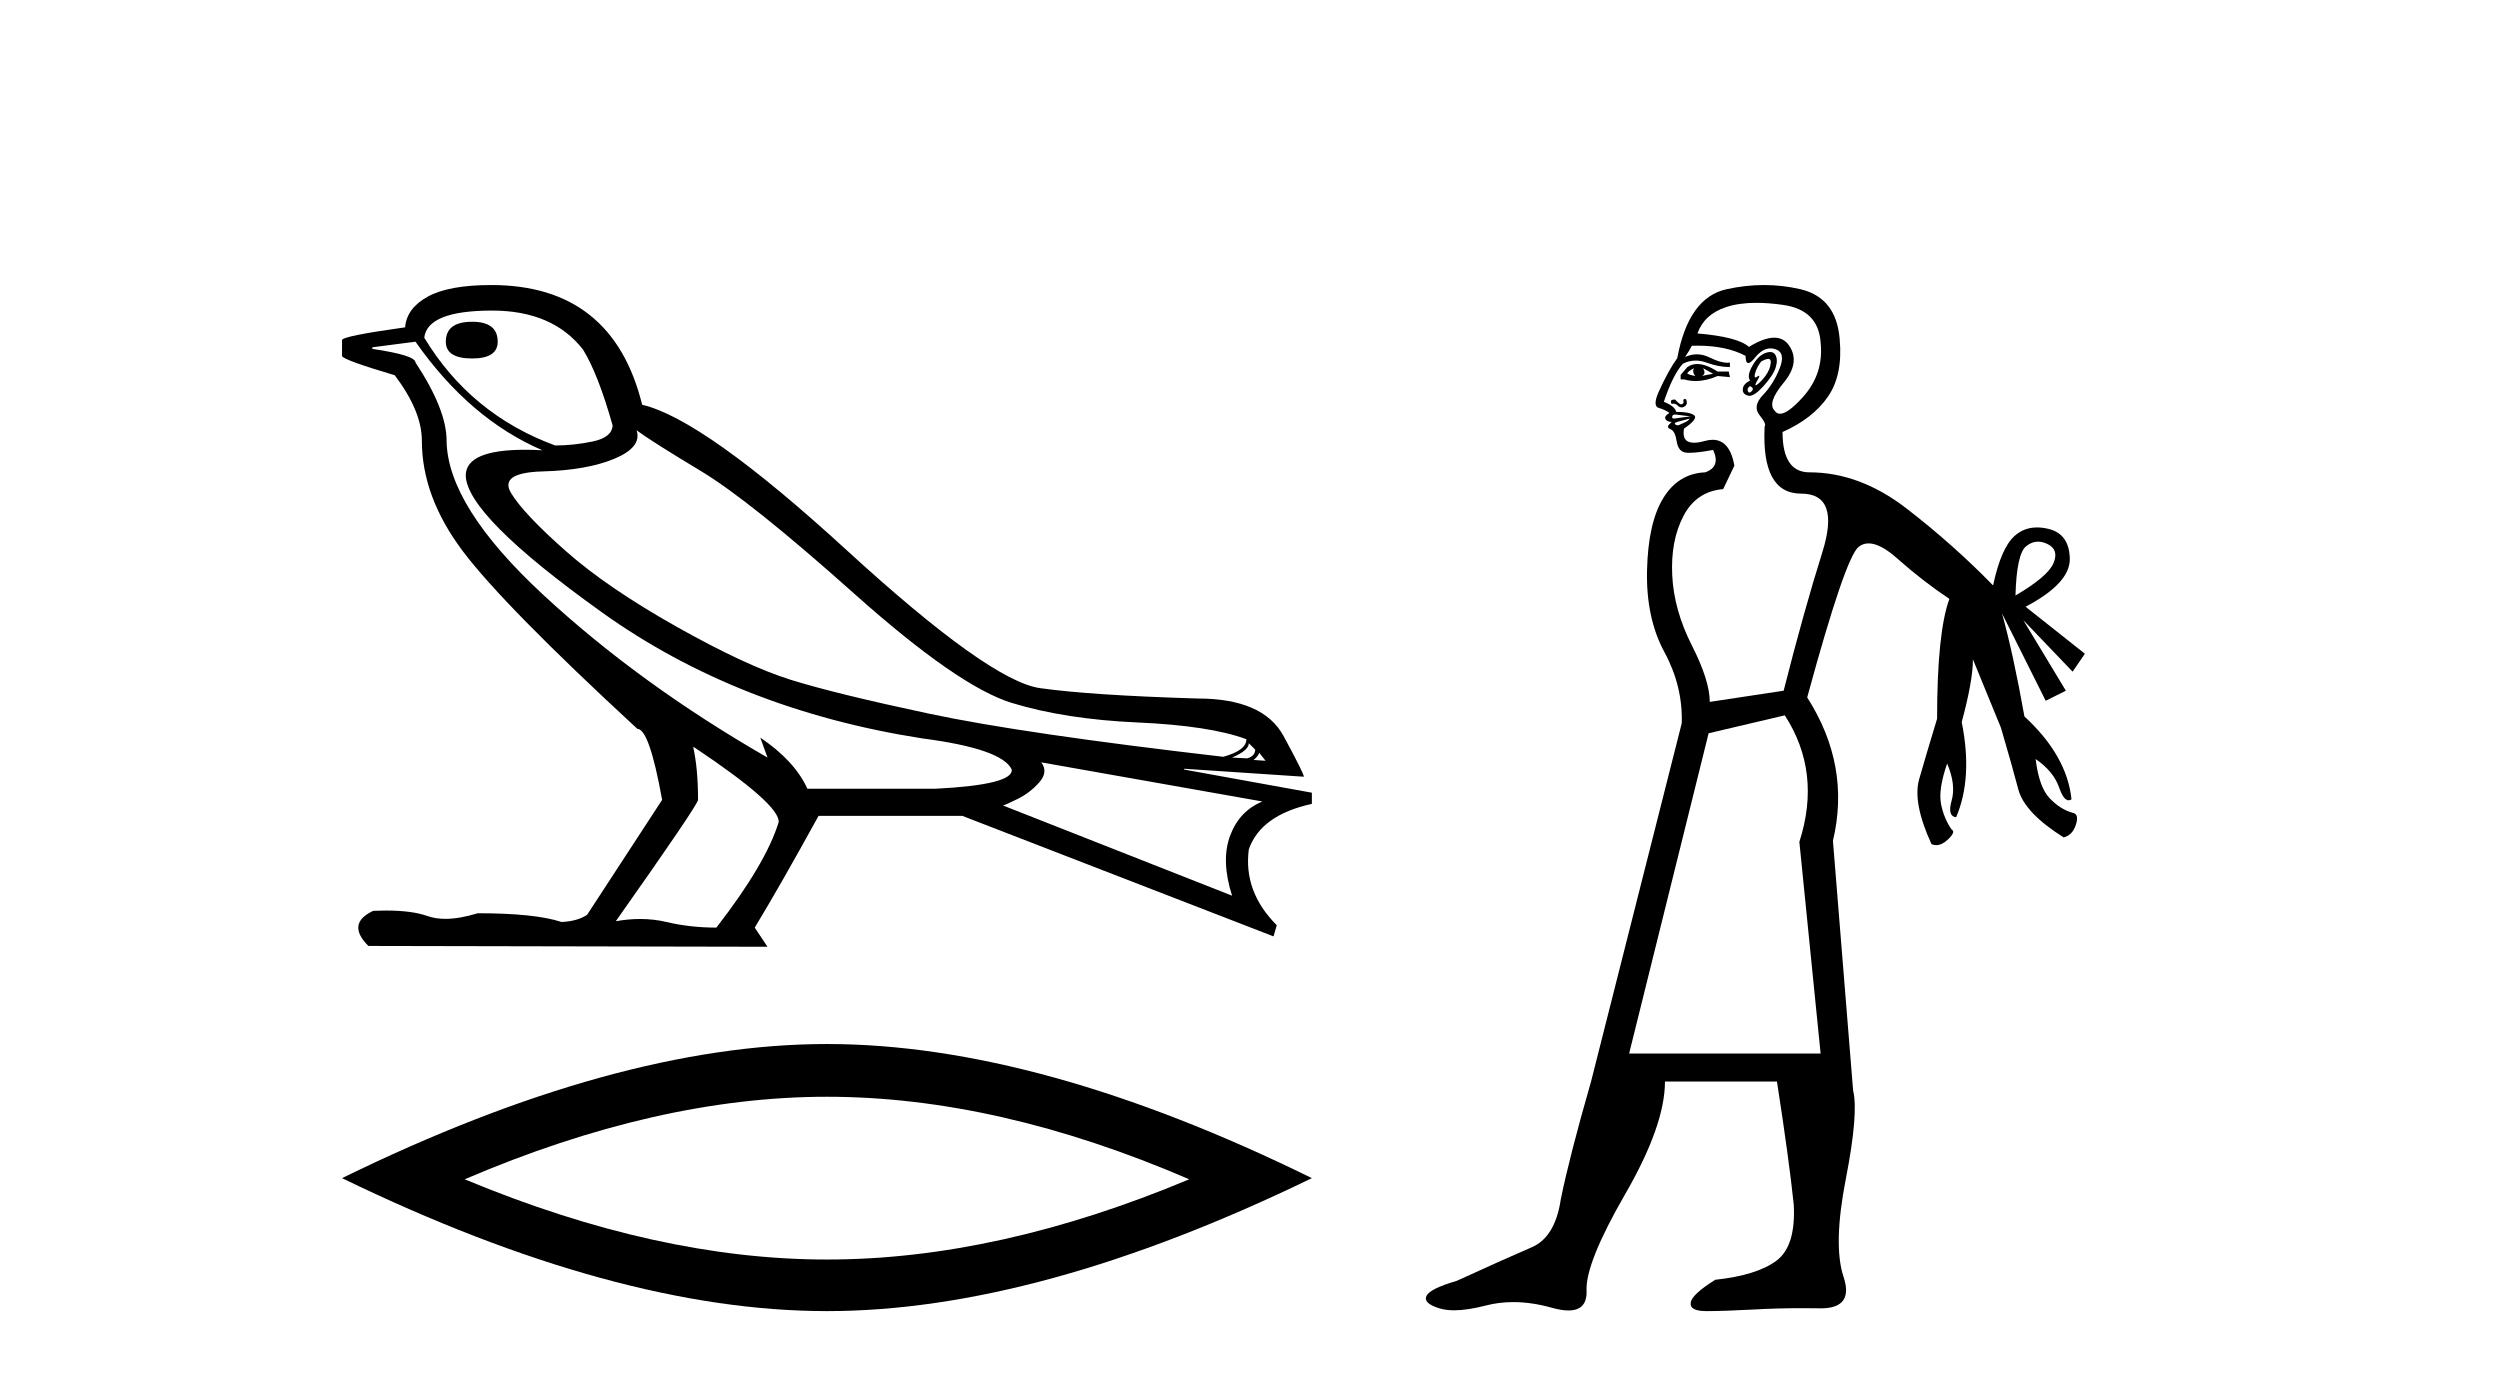
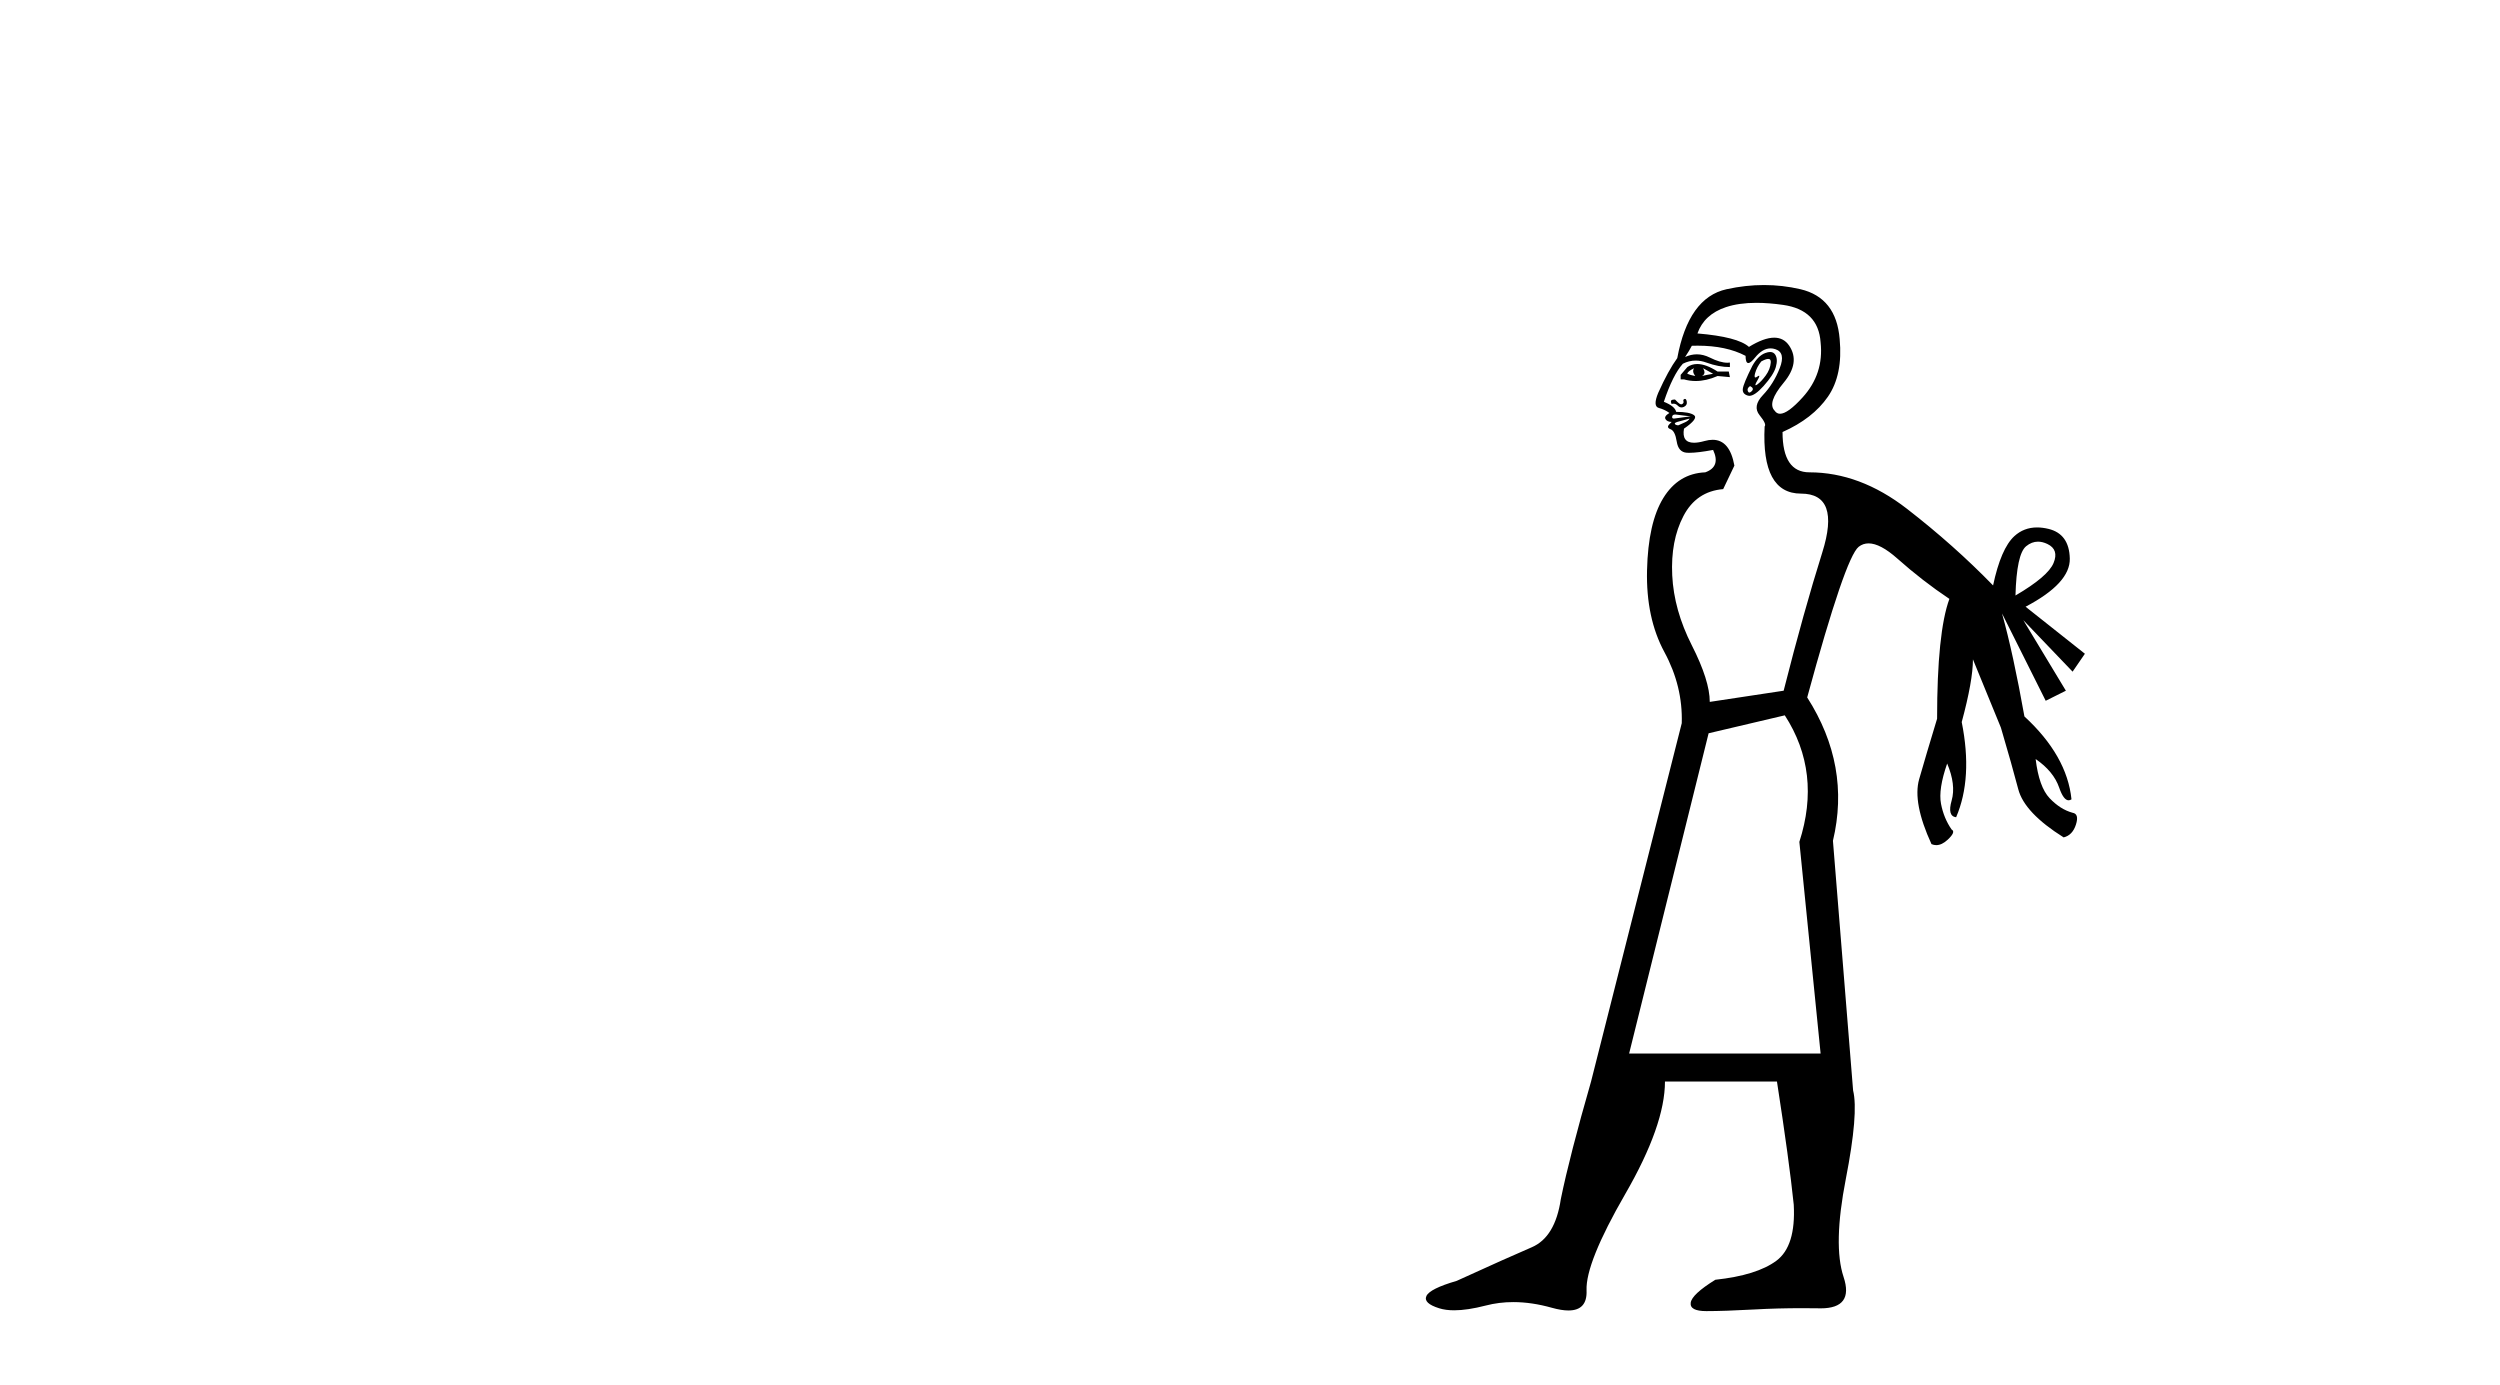
<svg xmlns="http://www.w3.org/2000/svg" width="74.0" height="41.0">
-   <path d="M 13.975 9.524 Q 13.196 9.524 13.196 10.114 Q 13.196 10.611 13.975 10.611 Q 14.732 10.611 14.732 10.114 Q 14.732 9.524 13.975 9.524 ZM 14.566 9.193 Q 16.362 9.193 17.26 10.351 Q 17.709 11.083 18.134 12.595 Q 18.11 12.95 17.543 13.068 Q 16.976 13.186 16.433 13.186 Q 13.928 12.264 12.558 9.996 Q 12.652 9.193 14.566 9.193 ZM 18.843 12.737 Q 19.292 13.068 20.745 13.942 Q 22.198 14.816 25.281 17.569 Q 28.365 20.321 29.948 20.806 Q 31.531 21.29 33.669 21.385 Q 35.807 21.479 36.894 21.881 Q 36.894 22.212 36.209 22.401 Q 30.278 21.715 27.502 21.125 Q 24.726 20.534 23.403 20.121 Q 22.08 19.707 20.024 18.549 Q 17.968 17.392 16.74 16.305 Q 15.511 15.218 15.133 14.604 Q 14.755 13.989 16.066 13.954 Q 17.378 13.918 18.193 13.576 Q 19.008 13.233 18.843 12.737 ZM 36.965 21.999 L 37.154 22.188 Q 37.154 22.377 36.918 22.448 L 36.469 22.424 Q 36.965 22.212 36.965 21.999 ZM 37.272 22.282 L 37.461 22.519 L 37.107 22.495 Q 37.248 22.377 37.272 22.282 ZM 12.298 10.114 Q 13.905 12.406 16.055 13.328 Q 15.781 13.313 15.54 13.313 Q 13.807 13.313 13.786 14.06 Q 13.786 15.242 17.815 18.124 Q 21.843 21.007 27.301 21.857 Q 29.664 22.164 29.948 22.779 Q 29.995 23.228 27.703 23.346 L 23.899 23.346 Q 23.521 22.519 22.505 21.834 L 22.505 21.834 L 22.718 22.424 Q 18.937 20.251 16.09 17.616 Q 13.243 14.982 13.219 13.044 Q 13.219 12.123 12.298 10.729 Q 12.298 10.516 11.022 10.327 L 11.022 10.28 L 12.298 10.114 ZM 30.822 22.566 L 37.367 23.724 Q 36.681 24.007 36.41 24.74 Q 36.138 25.472 36.469 26.512 L 29.688 23.842 Q 29.782 23.818 30.137 23.641 Q 30.491 23.464 30.763 23.157 Q 31.034 22.85 30.822 22.566 ZM 20.544 22.117 Q 23.096 23.818 23.048 24.338 Q 22.67 25.567 21.205 27.457 Q 20.426 27.457 19.729 27.291 Q 19.353 27.202 18.947 27.202 Q 18.599 27.202 18.228 27.268 Q 20.662 23.818 20.662 23.676 Q 20.662 22.755 20.52 22.117 ZM 14.542 8.437 Q 13.29 8.437 12.664 8.779 Q 12.038 9.122 11.991 9.689 Q 10.124 9.949 10.124 10.067 L 10.124 10.54 Q 10.171 10.658 11.684 11.107 Q 12.487 12.17 12.487 13.044 Q 12.487 14.698 13.692 16.305 Q 14.897 17.911 18.866 21.574 Q 19.221 21.574 19.599 23.676 L 17.378 27.079 Q 17.094 27.268 16.622 27.291 Q 15.842 27.032 14.141 27.032 Q 13.601 27.198 13.183 27.198 Q 12.887 27.198 12.652 27.114 Q 12.193 26.952 11.425 26.952 Q 11.244 26.952 11.046 26.961 Q 10.242 27.339 10.904 28 L 22.718 28.024 L 22.34 27.457 Q 23.072 26.252 24.23 24.149 L 28.483 24.149 L 37.697 27.717 L 37.792 27.386 Q 36.8 26.394 36.965 25.141 Q 37.319 24.125 38.831 23.795 L 38.831 23.464 L 35.051 22.779 L 35.051 22.755 L 38.595 22.991 Q 38.595 22.897 37.993 21.786 Q 37.39 20.676 35.453 20.676 Q 32.287 20.581 30.786 20.369 Q 29.286 20.156 25.057 16.281 Q 20.827 12.406 19.008 11.981 Q 18.134 8.437 14.542 8.437 Z" style="fill:#000000;stroke:none" />
-   <path d="M 24.478 32.464 Q 29.534 32.464 35.201 34.907 Q 29.534 37.282 24.478 37.282 Q 19.456 37.282 13.755 34.907 Q 19.456 32.464 24.478 32.464 ZM 24.478 30.903 Q 18.234 30.903 10.124 34.873 Q 18.234 38.809 24.478 38.809 Q 30.721 38.809 38.831 34.873 Q 30.755 30.903 24.478 30.903 Z" style="fill:#000000;stroke:none" />
-   <path d="M 50.145 10.898 L 50.145 10.898 Q 50.078 10.998 50.178 11.13 Q 50.012 11.097 49.946 11.064 Q 49.946 10.998 50.145 10.898 ZM 50.41 10.898 L 50.708 11.064 Q 50.509 11.097 50.377 11.13 Q 50.509 11.064 50.41 10.898 ZM 50.239 10.775 Q 50.075 10.775 49.946 10.865 L 49.747 11.097 L 49.747 11.23 L 49.846 11.23 Q 50.015 11.278 50.192 11.278 Q 50.503 11.278 50.841 11.13 L 51.205 11.163 L 51.172 10.998 L 50.841 10.998 Q 50.496 10.775 50.239 10.775 ZM 52.34 10.624 Q 52.424 10.624 52.415 10.732 Q 52.399 10.931 52.266 11.114 Q 52.133 11.296 52.017 11.379 Q 51.983 11.403 51.969 11.403 Q 51.936 11.403 52.017 11.263 Q 52.099 11.122 52.066 11.122 Q 52.052 11.122 52.017 11.147 Q 51.981 11.173 51.961 11.173 Q 51.917 11.173 51.951 11.047 Q 52.001 10.865 52.133 10.699 Q 52.269 10.624 52.34 10.624 ZM 51.802 11.428 Q 51.935 11.495 51.852 11.578 Q 51.81 11.619 51.781 11.619 Q 51.752 11.619 51.736 11.578 Q 51.703 11.495 51.802 11.428 ZM 52.396 10.419 Q 52.332 10.419 52.249 10.451 Q 52.034 10.533 51.868 10.832 Q 51.703 11.13 51.802 11.263 Q 51.603 11.362 51.587 11.511 Q 51.57 11.661 51.736 11.71 Q 51.757 11.717 51.781 11.717 Q 51.94 11.717 52.2 11.428 Q 52.498 11.097 52.564 10.865 Q 52.631 10.633 52.548 10.5 Q 52.497 10.419 52.396 10.419 ZM 49.876 11.807 Q 49.87 11.807 49.863 11.81 Q 49.813 11.826 49.83 11.876 Q 49.846 11.926 49.796 11.959 Q 49.782 11.968 49.765 11.968 Q 49.723 11.968 49.664 11.909 Q 49.581 11.826 49.581 11.826 Q 49.482 11.826 49.465 11.859 Q 49.448 11.893 49.482 11.959 Q 49.51 11.949 49.537 11.949 Q 49.605 11.949 49.664 12.009 Q 49.716 12.06 49.774 12.06 Q 49.809 12.06 49.846 12.042 Q 49.946 11.992 49.929 11.893 Q 49.915 11.807 49.876 11.807 ZM 51.992 8.964 Q 52.353 8.964 52.78 9.025 Q 53.824 9.174 53.89 10.136 Q 53.99 11.064 53.36 11.76 Q 52.919 12.247 52.689 12.247 Q 52.591 12.247 52.531 12.158 Q 52.299 11.926 52.796 11.329 Q 53.294 10.732 52.962 10.235 Q 52.802 9.995 52.517 9.995 Q 52.214 9.995 51.769 10.268 Q 51.437 9.97 50.244 9.87 Q 50.443 9.307 51.089 9.091 Q 51.471 8.964 51.992 8.964 ZM 49.588 12.27 Q 49.608 12.27 49.631 12.274 Q 49.747 12.29 49.896 12.307 Q 50.045 12.323 50.045 12.323 L 49.548 12.39 Q 49.482 12.39 49.498 12.323 Q 49.511 12.27 49.588 12.27 ZM 50.012 12.39 Q 49.979 12.456 49.863 12.506 Q 49.747 12.556 49.68 12.589 Q 49.614 12.589 49.581 12.556 Q 49.548 12.522 49.647 12.489 L 50.012 12.39 ZM 60.324 16.033 Q 60.458 16.033 60.603 16.102 Q 60.951 16.268 60.785 16.666 Q 60.62 17.064 59.658 17.627 Q 59.691 16.401 59.973 16.169 Q 60.138 16.033 60.324 16.033 ZM 50.25 10.232 Q 51.097 10.232 51.669 10.533 Q 51.669 10.746 51.75 10.746 Q 51.82 10.746 51.951 10.583 Q 52.17 10.312 52.41 10.312 Q 52.478 10.312 52.548 10.335 Q 52.863 10.434 52.68 10.898 Q 52.498 11.362 52.183 11.694 Q 51.868 12.025 52.084 12.29 Q 52.299 12.556 52.233 12.622 Q 52.133 14.611 53.31 14.611 Q 54.487 14.611 53.94 16.351 Q 53.393 18.091 52.796 20.445 L 50.609 20.776 Q 50.609 20.147 50.078 19.102 Q 49.548 18.058 49.498 17.031 Q 49.448 16.003 49.83 15.274 Q 50.211 14.544 51.006 14.478 L 51.338 13.782 Q 51.201 13.018 50.694 13.018 Q 50.585 13.018 50.459 13.053 Q 50.274 13.105 50.143 13.105 Q 49.773 13.105 49.846 12.688 Q 50.277 12.39 50.145 12.29 Q 50.012 12.191 49.614 12.191 Q 49.581 12.025 49.25 11.893 Q 49.515 11.097 49.813 10.766 Q 49.997 10.673 50.192 10.673 Q 50.347 10.673 50.509 10.732 Q 50.874 10.865 51.205 10.865 L 51.205 10.732 Q 51.17 10.737 51.131 10.737 Q 50.917 10.737 50.609 10.583 Q 50.418 10.488 50.227 10.488 Q 50.053 10.488 49.879 10.567 Q 50.012 10.368 50.078 10.235 Q 50.166 10.232 50.25 10.232 ZM 52.83 21.174 Q 53.924 22.865 53.261 24.92 L 53.89 31.185 L 48.222 31.185 L 50.575 21.705 L 52.83 21.174 ZM 52.216 8.437 Q 51.669 8.437 51.106 8.561 Q 49.979 8.81 49.647 10.6 Q 49.382 10.964 49.084 11.627 Q 48.918 12.025 49.1 12.075 Q 49.283 12.125 49.415 12.224 Q 49.25 12.323 49.299 12.406 Q 49.349 12.489 49.482 12.489 L 49.482 12.489 Q 49.465 12.506 49.415 12.556 Q 49.316 12.655 49.448 12.705 Q 49.581 12.754 49.631 13.069 Q 49.68 13.384 49.929 13.401 Q 49.965 13.403 50.006 13.403 Q 50.253 13.403 50.708 13.318 L 50.708 13.318 Q 50.94 13.815 50.476 13.981 Q 49.68 14.014 49.233 14.743 Q 48.785 15.473 48.752 16.881 Q 48.719 18.29 49.266 19.301 Q 49.813 20.312 49.78 21.406 L 47.095 32.014 Q 46.465 34.202 46.2 35.494 Q 46.034 36.622 45.338 36.92 Q 44.642 37.218 43.117 37.914 Q 42.321 38.146 42.222 38.362 Q 42.123 38.577 42.603 38.726 Q 42.791 38.785 43.043 38.785 Q 43.434 38.785 43.979 38.644 Q 44.37 38.542 44.794 38.542 Q 45.338 38.542 45.935 38.71 Q 46.22 38.79 46.426 38.79 Q 46.987 38.79 46.962 38.196 Q 46.929 37.384 48.106 35.345 Q 49.283 33.307 49.283 32.014 L 52.598 32.014 Q 52.962 34.367 53.095 35.66 Q 53.161 36.887 52.581 37.318 Q 52.001 37.749 50.774 37.881 Q 50.078 38.312 50.045 38.561 Q 50.012 38.809 50.509 38.809 Q 51.04 38.809 51.935 38.76 Q 52.606 38.722 53.352 38.722 Q 53.6 38.722 53.857 38.726 Q 53.875 38.727 53.892 38.727 Q 54.879 38.727 54.57 37.798 Q 54.255 36.854 54.636 34.898 Q 55.017 32.942 54.852 32.279 L 54.255 24.887 Q 54.785 22.666 53.493 20.644 Q 54.62 16.5 55.017 16.185 Q 55.146 16.084 55.31 16.084 Q 55.655 16.084 56.161 16.533 Q 56.907 17.196 57.702 17.727 Q 57.338 18.721 57.338 21.274 Q 57.006 22.368 56.807 23.064 Q 56.609 23.76 57.172 24.986 Q 57.242 25.016 57.313 25.016 Q 57.479 25.016 57.653 24.854 Q 57.901 24.622 57.769 24.555 Q 57.537 24.224 57.454 23.793 Q 57.371 23.362 57.636 22.6 Q 57.901 23.229 57.769 23.694 Q 57.636 24.158 57.901 24.191 Q 58.399 23.031 58.067 21.373 Q 58.399 20.147 58.399 19.517 L 59.227 21.539 Q 59.559 22.666 59.741 23.362 Q 59.923 24.058 61.084 24.787 Q 61.349 24.721 61.448 24.406 Q 61.548 24.091 61.349 24.058 Q 60.984 23.959 60.669 23.627 Q 60.354 23.296 60.255 22.467 L 60.255 22.467 Q 60.785 22.832 60.951 23.312 Q 61.081 23.689 61.231 23.689 Q 61.273 23.689 61.316 23.66 Q 61.183 22.368 59.923 21.207 Q 59.592 19.351 59.26 18.158 L 59.26 18.158 L 60.553 20.743 L 61.15 20.445 L 59.89 18.357 L 61.349 19.881 L 61.713 19.351 L 59.957 17.959 Q 61.283 17.263 61.266 16.533 Q 61.249 15.804 60.636 15.655 Q 60.458 15.612 60.298 15.612 Q 59.907 15.612 59.625 15.87 Q 59.227 16.235 58.995 17.329 Q 57.835 16.136 56.443 15.058 Q 55.051 13.981 53.559 13.981 Q 52.763 13.981 52.763 12.788 Q 53.658 12.39 54.106 11.743 Q 54.553 11.097 54.454 10.036 Q 54.354 8.81 53.294 8.561 Q 52.763 8.437 52.216 8.437 Z" style="fill:#000000;stroke:none" />
+   <path d="M 50.145 10.898 L 50.145 10.898 Q 50.078 10.998 50.178 11.13 Q 50.012 11.097 49.946 11.064 Q 49.946 10.998 50.145 10.898 ZM 50.41 10.898 L 50.708 11.064 Q 50.509 11.097 50.377 11.13 Q 50.509 11.064 50.41 10.898 ZM 50.239 10.775 Q 50.075 10.775 49.946 10.865 L 49.747 11.097 L 49.747 11.23 L 49.846 11.23 Q 50.015 11.278 50.192 11.278 Q 50.503 11.278 50.841 11.13 L 51.205 11.163 L 51.172 10.998 L 50.841 10.998 Q 50.496 10.775 50.239 10.775 ZM 52.34 10.624 Q 52.424 10.624 52.415 10.732 Q 52.399 10.931 52.266 11.114 Q 52.133 11.296 52.017 11.379 Q 51.983 11.403 51.969 11.403 Q 51.936 11.403 52.017 11.263 Q 52.099 11.122 52.066 11.122 Q 52.052 11.122 52.017 11.147 Q 51.981 11.173 51.961 11.173 Q 51.917 11.173 51.951 11.047 Q 52.001 10.865 52.133 10.699 Q 52.269 10.624 52.34 10.624 ZM 51.802 11.428 Q 51.935 11.495 51.852 11.578 Q 51.81 11.619 51.781 11.619 Q 51.752 11.619 51.736 11.578 Q 51.703 11.495 51.802 11.428 ZM 52.396 10.419 Q 52.332 10.419 52.249 10.451 Q 52.034 10.533 51.868 10.832 Q 51.603 11.362 51.587 11.511 Q 51.57 11.661 51.736 11.71 Q 51.757 11.717 51.781 11.717 Q 51.94 11.717 52.2 11.428 Q 52.498 11.097 52.564 10.865 Q 52.631 10.633 52.548 10.5 Q 52.497 10.419 52.396 10.419 ZM 49.876 11.807 Q 49.87 11.807 49.863 11.81 Q 49.813 11.826 49.83 11.876 Q 49.846 11.926 49.796 11.959 Q 49.782 11.968 49.765 11.968 Q 49.723 11.968 49.664 11.909 Q 49.581 11.826 49.581 11.826 Q 49.482 11.826 49.465 11.859 Q 49.448 11.893 49.482 11.959 Q 49.51 11.949 49.537 11.949 Q 49.605 11.949 49.664 12.009 Q 49.716 12.06 49.774 12.06 Q 49.809 12.06 49.846 12.042 Q 49.946 11.992 49.929 11.893 Q 49.915 11.807 49.876 11.807 ZM 51.992 8.964 Q 52.353 8.964 52.78 9.025 Q 53.824 9.174 53.89 10.136 Q 53.99 11.064 53.36 11.76 Q 52.919 12.247 52.689 12.247 Q 52.591 12.247 52.531 12.158 Q 52.299 11.926 52.796 11.329 Q 53.294 10.732 52.962 10.235 Q 52.802 9.995 52.517 9.995 Q 52.214 9.995 51.769 10.268 Q 51.437 9.97 50.244 9.87 Q 50.443 9.307 51.089 9.091 Q 51.471 8.964 51.992 8.964 ZM 49.588 12.27 Q 49.608 12.27 49.631 12.274 Q 49.747 12.29 49.896 12.307 Q 50.045 12.323 50.045 12.323 L 49.548 12.39 Q 49.482 12.39 49.498 12.323 Q 49.511 12.27 49.588 12.27 ZM 50.012 12.39 Q 49.979 12.456 49.863 12.506 Q 49.747 12.556 49.68 12.589 Q 49.614 12.589 49.581 12.556 Q 49.548 12.522 49.647 12.489 L 50.012 12.39 ZM 60.324 16.033 Q 60.458 16.033 60.603 16.102 Q 60.951 16.268 60.785 16.666 Q 60.62 17.064 59.658 17.627 Q 59.691 16.401 59.973 16.169 Q 60.138 16.033 60.324 16.033 ZM 50.25 10.232 Q 51.097 10.232 51.669 10.533 Q 51.669 10.746 51.75 10.746 Q 51.82 10.746 51.951 10.583 Q 52.17 10.312 52.41 10.312 Q 52.478 10.312 52.548 10.335 Q 52.863 10.434 52.68 10.898 Q 52.498 11.362 52.183 11.694 Q 51.868 12.025 52.084 12.29 Q 52.299 12.556 52.233 12.622 Q 52.133 14.611 53.31 14.611 Q 54.487 14.611 53.94 16.351 Q 53.393 18.091 52.796 20.445 L 50.609 20.776 Q 50.609 20.147 50.078 19.102 Q 49.548 18.058 49.498 17.031 Q 49.448 16.003 49.83 15.274 Q 50.211 14.544 51.006 14.478 L 51.338 13.782 Q 51.201 13.018 50.694 13.018 Q 50.585 13.018 50.459 13.053 Q 50.274 13.105 50.143 13.105 Q 49.773 13.105 49.846 12.688 Q 50.277 12.39 50.145 12.29 Q 50.012 12.191 49.614 12.191 Q 49.581 12.025 49.25 11.893 Q 49.515 11.097 49.813 10.766 Q 49.997 10.673 50.192 10.673 Q 50.347 10.673 50.509 10.732 Q 50.874 10.865 51.205 10.865 L 51.205 10.732 Q 51.17 10.737 51.131 10.737 Q 50.917 10.737 50.609 10.583 Q 50.418 10.488 50.227 10.488 Q 50.053 10.488 49.879 10.567 Q 50.012 10.368 50.078 10.235 Q 50.166 10.232 50.25 10.232 ZM 52.83 21.174 Q 53.924 22.865 53.261 24.92 L 53.89 31.185 L 48.222 31.185 L 50.575 21.705 L 52.83 21.174 ZM 52.216 8.437 Q 51.669 8.437 51.106 8.561 Q 49.979 8.81 49.647 10.6 Q 49.382 10.964 49.084 11.627 Q 48.918 12.025 49.1 12.075 Q 49.283 12.125 49.415 12.224 Q 49.25 12.323 49.299 12.406 Q 49.349 12.489 49.482 12.489 L 49.482 12.489 Q 49.465 12.506 49.415 12.556 Q 49.316 12.655 49.448 12.705 Q 49.581 12.754 49.631 13.069 Q 49.68 13.384 49.929 13.401 Q 49.965 13.403 50.006 13.403 Q 50.253 13.403 50.708 13.318 L 50.708 13.318 Q 50.94 13.815 50.476 13.981 Q 49.68 14.014 49.233 14.743 Q 48.785 15.473 48.752 16.881 Q 48.719 18.29 49.266 19.301 Q 49.813 20.312 49.78 21.406 L 47.095 32.014 Q 46.465 34.202 46.2 35.494 Q 46.034 36.622 45.338 36.92 Q 44.642 37.218 43.117 37.914 Q 42.321 38.146 42.222 38.362 Q 42.123 38.577 42.603 38.726 Q 42.791 38.785 43.043 38.785 Q 43.434 38.785 43.979 38.644 Q 44.37 38.542 44.794 38.542 Q 45.338 38.542 45.935 38.71 Q 46.22 38.79 46.426 38.79 Q 46.987 38.79 46.962 38.196 Q 46.929 37.384 48.106 35.345 Q 49.283 33.307 49.283 32.014 L 52.598 32.014 Q 52.962 34.367 53.095 35.66 Q 53.161 36.887 52.581 37.318 Q 52.001 37.749 50.774 37.881 Q 50.078 38.312 50.045 38.561 Q 50.012 38.809 50.509 38.809 Q 51.04 38.809 51.935 38.76 Q 52.606 38.722 53.352 38.722 Q 53.6 38.722 53.857 38.726 Q 53.875 38.727 53.892 38.727 Q 54.879 38.727 54.57 37.798 Q 54.255 36.854 54.636 34.898 Q 55.017 32.942 54.852 32.279 L 54.255 24.887 Q 54.785 22.666 53.493 20.644 Q 54.62 16.5 55.017 16.185 Q 55.146 16.084 55.31 16.084 Q 55.655 16.084 56.161 16.533 Q 56.907 17.196 57.702 17.727 Q 57.338 18.721 57.338 21.274 Q 57.006 22.368 56.807 23.064 Q 56.609 23.76 57.172 24.986 Q 57.242 25.016 57.313 25.016 Q 57.479 25.016 57.653 24.854 Q 57.901 24.622 57.769 24.555 Q 57.537 24.224 57.454 23.793 Q 57.371 23.362 57.636 22.6 Q 57.901 23.229 57.769 23.694 Q 57.636 24.158 57.901 24.191 Q 58.399 23.031 58.067 21.373 Q 58.399 20.147 58.399 19.517 L 59.227 21.539 Q 59.559 22.666 59.741 23.362 Q 59.923 24.058 61.084 24.787 Q 61.349 24.721 61.448 24.406 Q 61.548 24.091 61.349 24.058 Q 60.984 23.959 60.669 23.627 Q 60.354 23.296 60.255 22.467 L 60.255 22.467 Q 60.785 22.832 60.951 23.312 Q 61.081 23.689 61.231 23.689 Q 61.273 23.689 61.316 23.66 Q 61.183 22.368 59.923 21.207 Q 59.592 19.351 59.26 18.158 L 59.26 18.158 L 60.553 20.743 L 61.15 20.445 L 59.89 18.357 L 61.349 19.881 L 61.713 19.351 L 59.957 17.959 Q 61.283 17.263 61.266 16.533 Q 61.249 15.804 60.636 15.655 Q 60.458 15.612 60.298 15.612 Q 59.907 15.612 59.625 15.87 Q 59.227 16.235 58.995 17.329 Q 57.835 16.136 56.443 15.058 Q 55.051 13.981 53.559 13.981 Q 52.763 13.981 52.763 12.788 Q 53.658 12.39 54.106 11.743 Q 54.553 11.097 54.454 10.036 Q 54.354 8.81 53.294 8.561 Q 52.763 8.437 52.216 8.437 Z" style="fill:#000000;stroke:none" />
</svg>